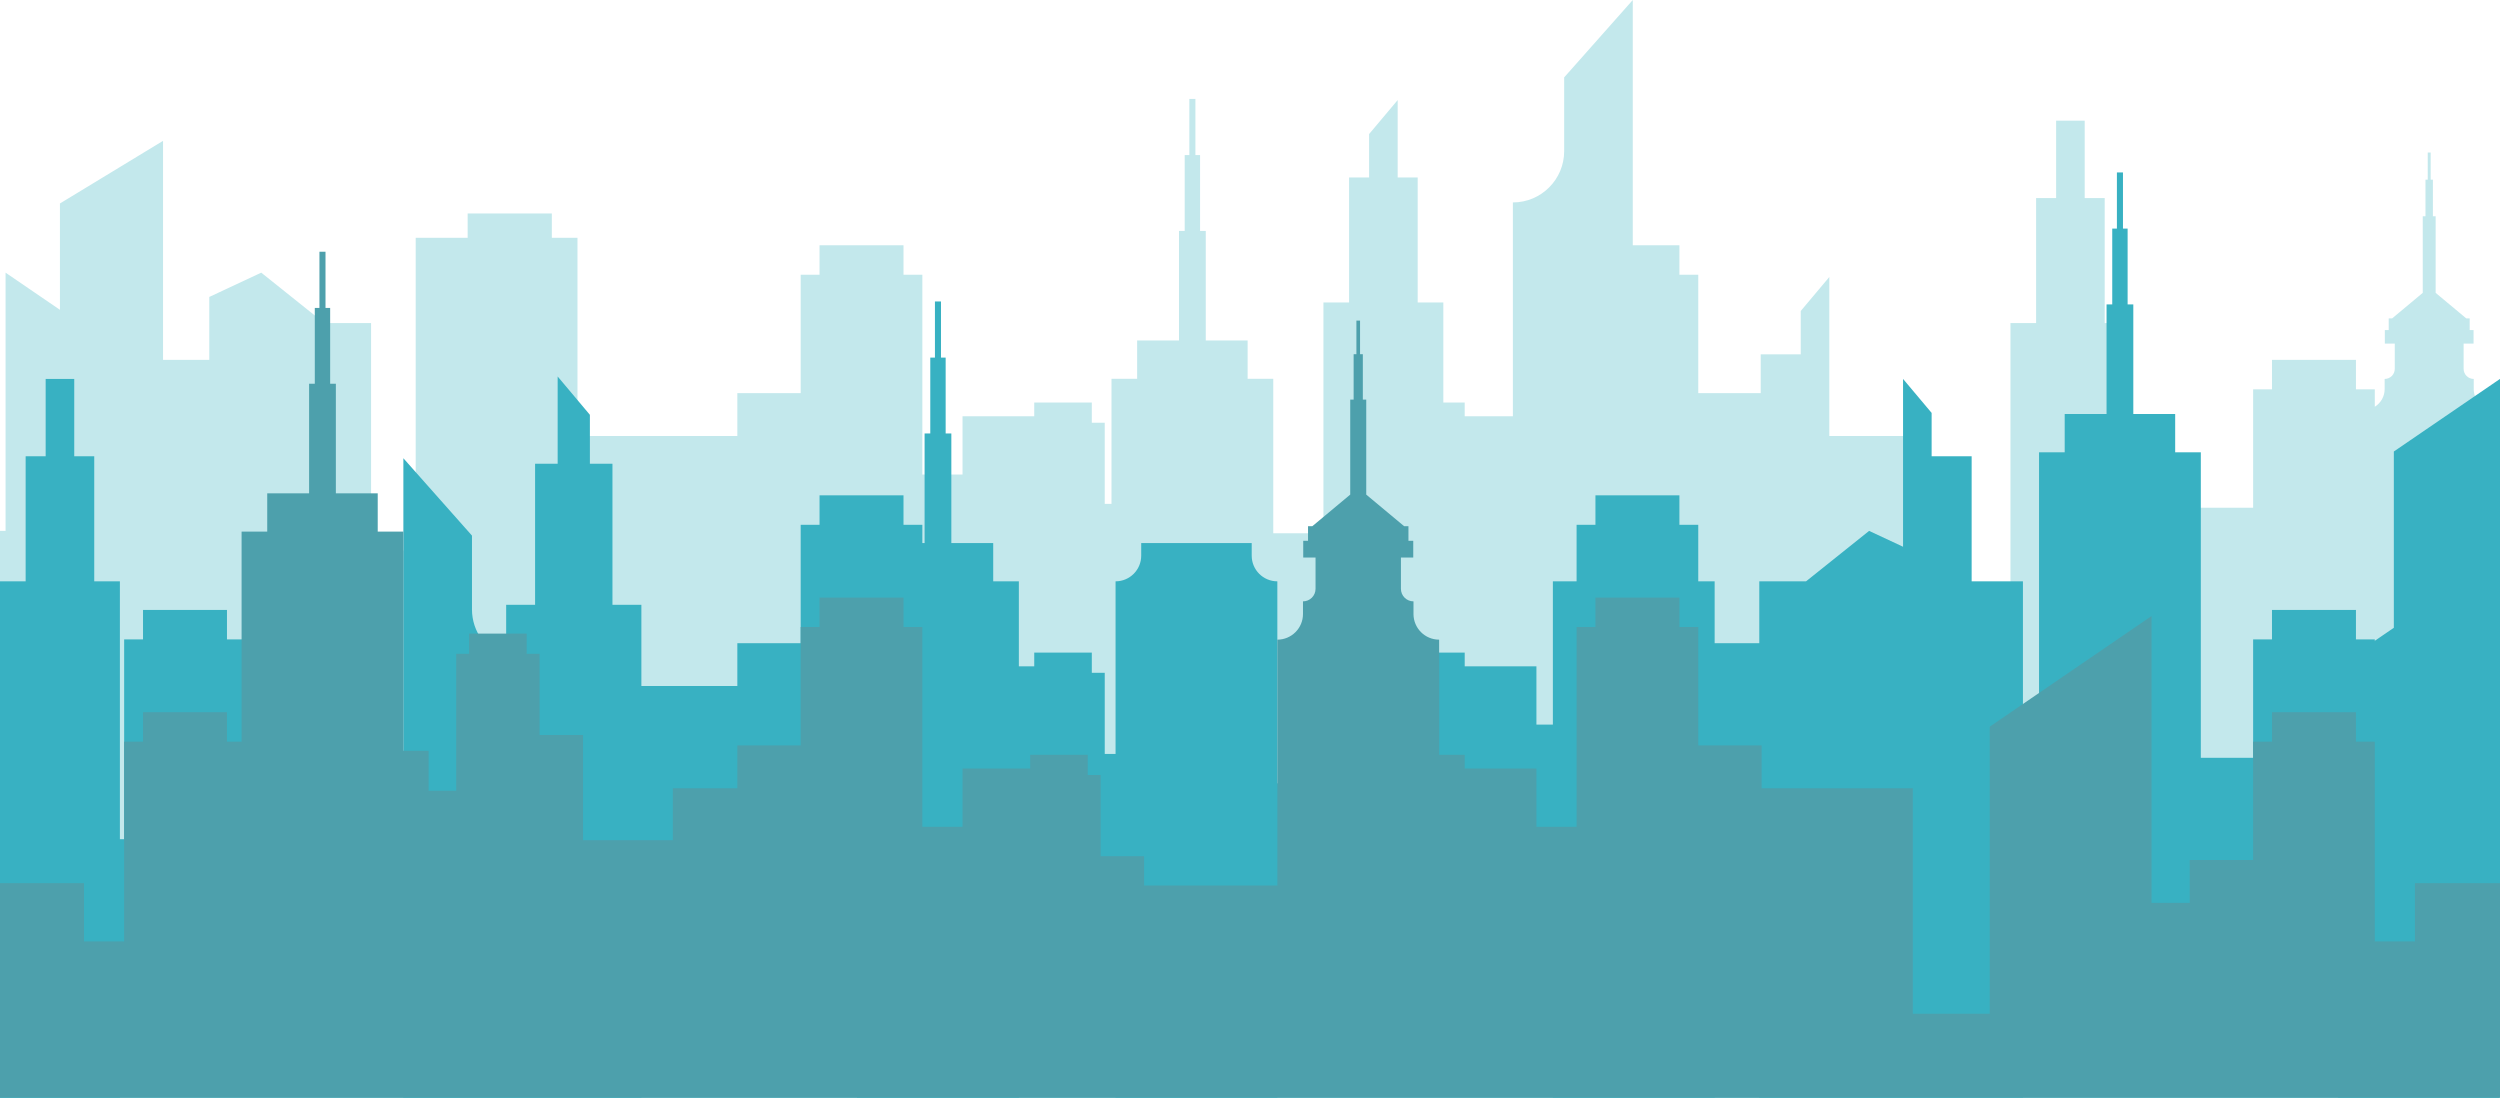
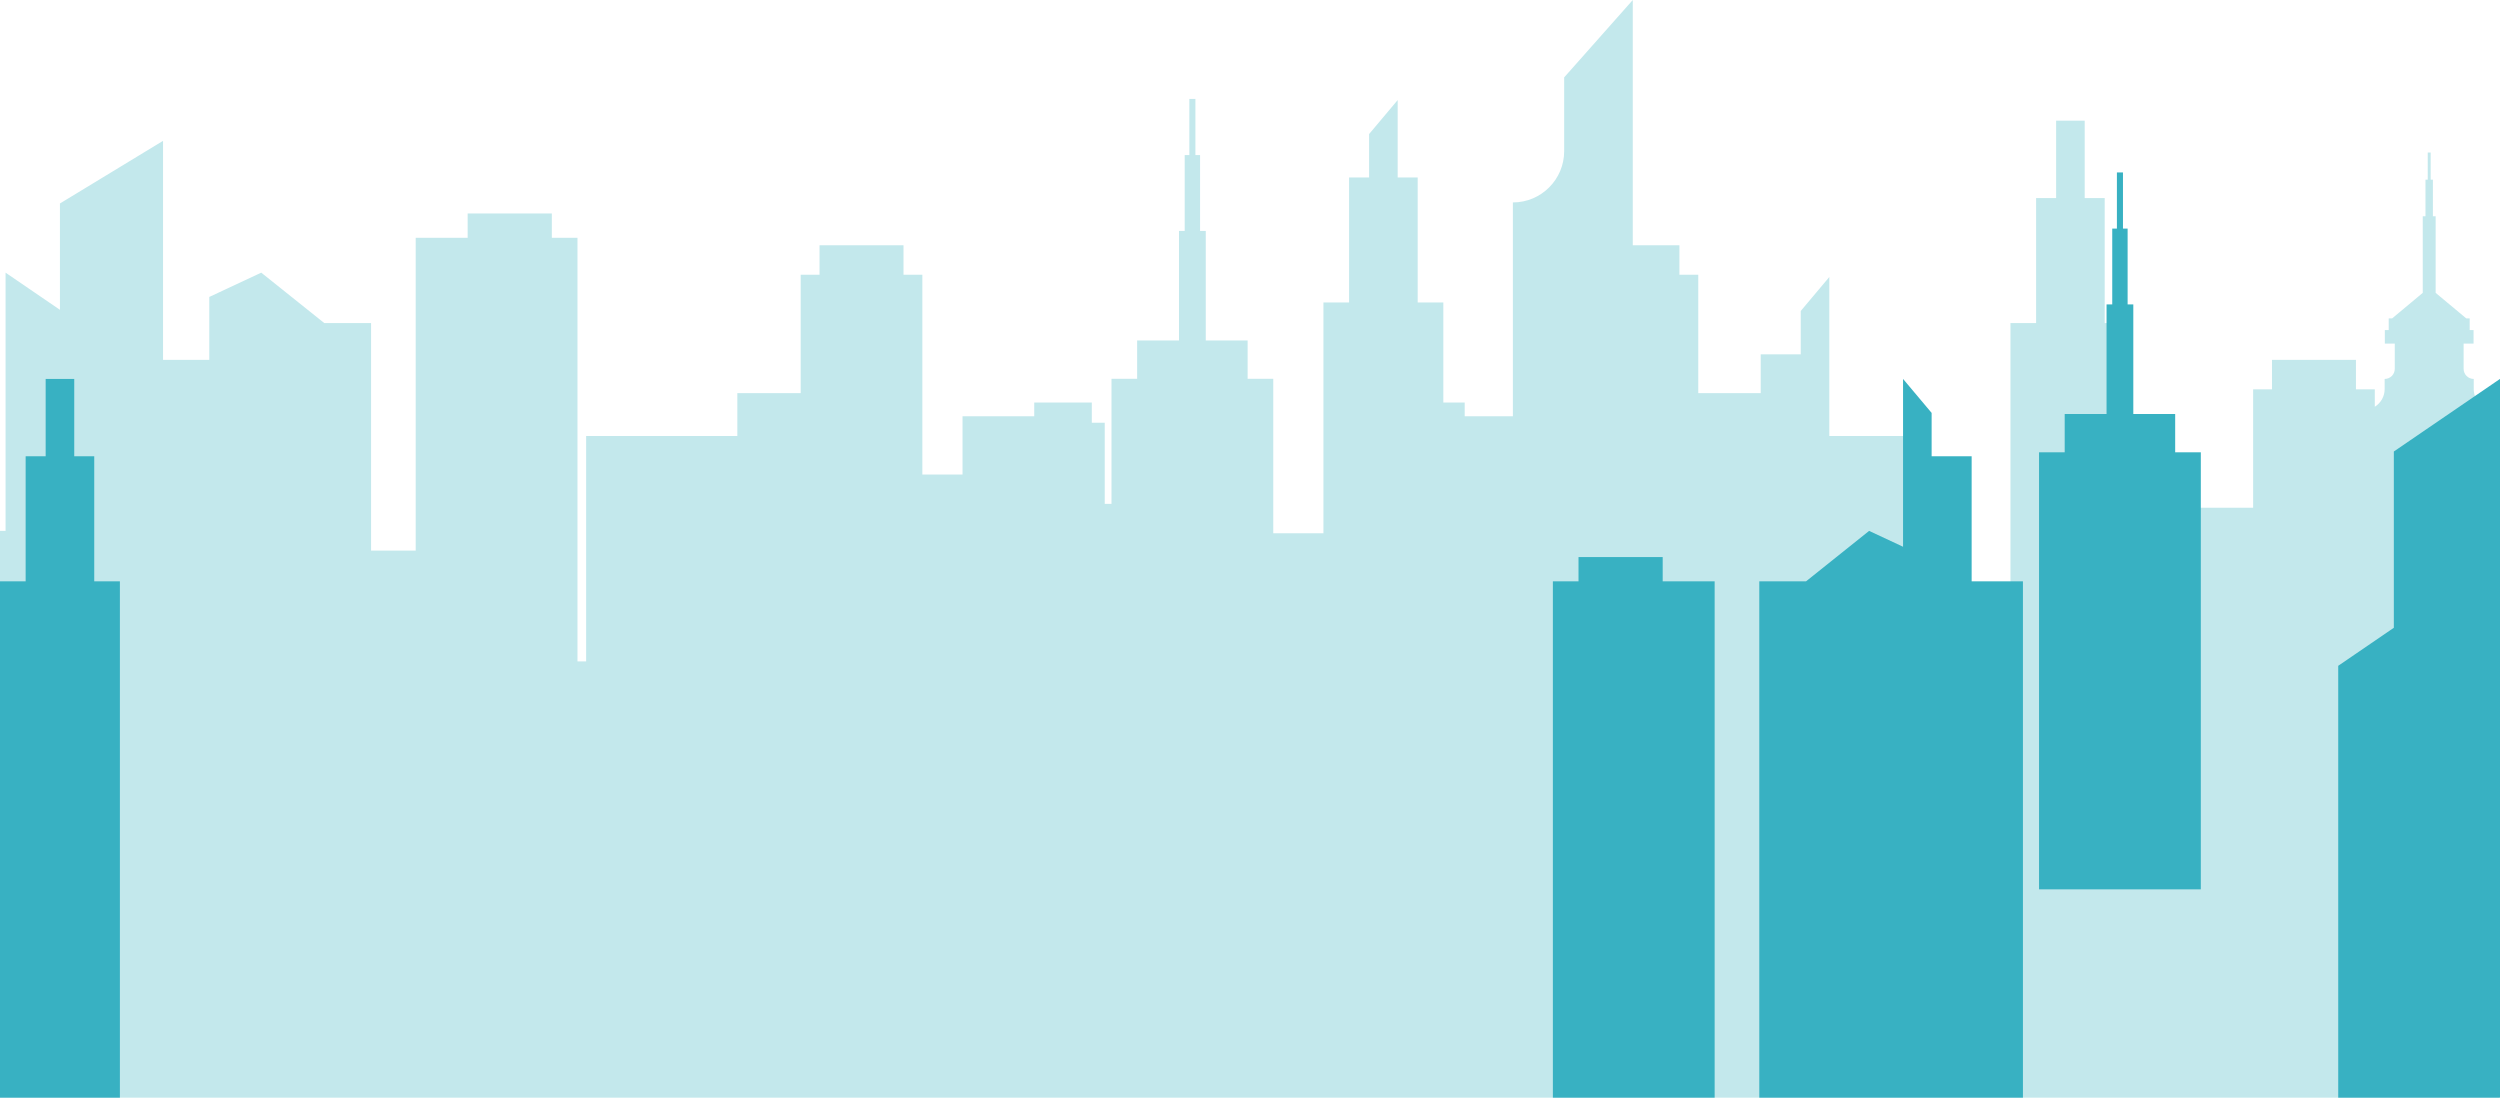
<svg xmlns="http://www.w3.org/2000/svg" fill="#000000" height="439.1" preserveAspectRatio="xMidYMid meet" version="1" viewBox="0.0 0.0 1000.0 439.1" width="1000" zoomAndPan="magnify">
  <defs>
    <clipPath id="a">
-       <path d="M 0 0 L 1000 0 L 1000 439.078 L 0 439.078 Z M 0 0" />
+       <path d="M 0 0 L 1000 0 L 1000 439.078 L 0 439.078 M 0 0" />
    </clipPath>
    <clipPath id="b">
      <path d="M 0 151 L 48 151 L 48 439.078 L 0 439.078 Z M 0 151" />
    </clipPath>
    <clipPath id="c">
      <path d="M 161 150 L 257 150 L 257 439.078 L 161 439.078 Z M 161 150" />
    </clipPath>
    <clipPath id="d">
      <path d="M 621 222 L 686 222 L 686 439.078 L 621 439.078 Z M 621 222" />
    </clipPath>
    <clipPath id="e">
      <path d="M 935 151 L 1000 151 L 1000 439.078 L 935 439.078 Z M 935 151" />
    </clipPath>
    <clipPath id="f">
-       <path d="M 446 217 L 511 217 L 511 439.078 L 446 439.078 Z M 446 217" />
-     </clipPath>
+       </clipPath>
    <clipPath id="g">
      <path d="M 703 151 L 810 151 L 810 439.078 L 703 439.078 Z M 703 151" />
    </clipPath>
    <clipPath id="h">
      <path d="M 342 120 L 408 120 L 408 439.078 L 342 439.078 Z M 342 120" />
    </clipPath>
    <clipPath id="i">
-       <path d="M 0 198 L 1000 198 L 1000 439.078 L 0 439.078 Z M 0 198" />
-     </clipPath>
+       </clipPath>
    <clipPath id="j">
      <path d="M 0 100 L 1000 100 L 1000 439.078 L 0 439.078 Z M 0 100" />
    </clipPath>
  </defs>
  <g>
    <g clip-path="url(#a)" id="change1_1">
      <path d="M 997.766 212.34 L 997.766 163.93 C 993.199 163.93 989.496 160.227 989.496 155.656 L 989.496 151.578 C 987.262 151.578 985.445 149.766 985.445 147.527 L 985.445 137.441 L 989.422 137.441 L 989.422 132.039 L 987.871 132.039 L 987.871 127.348 L 986.496 127.348 L 974.262 117.145 L 974.262 86.496 L 973.16 86.496 L 973.16 71.859 L 972.266 71.859 L 972.266 61.02 L 971.094 61.02 L 971.094 71.859 L 970.195 71.859 L 970.195 86.496 L 969.098 86.496 L 969.098 117.145 L 956.863 127.348 L 955.484 127.348 L 955.484 132.039 L 953.934 132.039 L 953.934 137.441 L 957.91 137.441 L 957.91 147.527 C 957.91 149.766 956.098 151.578 953.859 151.578 L 953.859 155.656 C 953.859 158.637 952.281 161.238 949.918 162.695 L 949.918 155.738 L 942.379 155.738 L 942.379 143.957 L 908.793 143.957 L 908.793 155.738 L 901.25 155.738 L 901.25 203.094 L 875.906 203.094 L 875.906 220.23 L 852.141 220.23 L 852.141 129.238 L 841.883 129.238 L 841.883 79.219 L 833.879 79.219 L 833.879 48.27 L 822.445 48.27 L 822.445 79.219 L 814.441 79.219 L 814.441 129.238 L 804.184 129.238 L 804.184 264.566 L 765.125 264.566 L 765.125 174.387 L 731.727 174.387 L 731.727 110.797 L 720.293 124.398 L 720.293 141.746 L 704.285 141.746 L 704.285 157.25 L 679.305 157.25 L 679.305 109.895 L 671.766 109.895 L 671.766 98.113 L 653.109 98.113 L 653.109 0.004 L 625.668 30.953 L 625.668 60.457 C 625.668 71.785 616.484 80.973 605.156 80.973 L 605.156 166.496 L 585.883 166.496 L 585.883 161.016 L 577.332 161.016 L 577.332 120.992 L 567.074 120.992 L 567.074 70.973 L 559.07 70.973 L 559.07 40.023 L 547.637 53.625 L 547.637 70.973 L 539.633 70.973 L 539.633 120.992 L 529.375 120.992 L 529.375 213.305 L 509.309 213.305 L 509.309 151.52 L 499.051 151.52 L 499.051 136.199 L 482.305 136.199 L 482.305 92.363 L 480.027 92.363 L 480.027 62.035 L 478.164 62.035 L 478.164 39.574 L 475.742 39.574 L 475.742 62.035 L 473.879 62.035 L 473.879 92.363 L 471.602 92.363 L 471.602 136.199 L 454.855 136.199 L 454.855 151.52 L 444.598 151.52 L 444.598 201.555 L 441.895 201.555 L 441.895 169.09 L 436.723 169.09 L 436.723 161.016 L 413.695 161.016 L 413.695 166.496 L 385.012 166.496 L 385.012 189.801 L 368.941 189.801 L 368.941 109.895 L 361.402 109.895 L 361.402 98.113 L 327.816 98.113 L 327.816 109.895 L 320.273 109.895 L 320.273 157.25 L 294.934 157.25 L 294.934 174.387 L 234.453 174.387 L 234.453 264.566 L 230.992 264.566 L 230.992 95.117 L 220.734 95.117 L 220.734 85.398 L 187.062 85.398 L 187.062 95.117 L 166.281 95.117 L 166.281 220.23 L 148.426 220.23 L 148.426 129.238 L 129.727 129.238 L 104.496 109.062 L 83.715 118.777 L 83.715 143.957 L 65.215 143.957 L 65.215 56.336 L 23.977 81.391 L 23.977 123.93 L 2.23 109.062 L 2.23 212.34 L 0 212.34 L 0 439.078 L 999.578 439.078 L 999.578 212.34 L 997.766 212.34" fill="#c3e8ec" />
    </g>
    <g clip-path="url(#b)" id="change2_2">
      <path d="M 37.699 182.516 L 29.695 182.516 L 29.695 151.566 L 18.262 151.566 L 18.262 182.516 L 10.258 182.516 L 10.258 232.531 L 0 232.531 L 0 439.078 L 47.957 439.078 L 47.957 232.531 L 37.699 232.531 L 37.699 182.516" fill="#38b1c2" />
    </g>
    <g clip-path="url(#c)" id="change2_4">
-       <path d="M 244.984 185.496 L 235.957 185.496 L 235.957 165.93 L 223.062 150.59 L 223.062 185.496 L 214.035 185.496 L 214.035 241.91 L 202.465 241.91 L 202.465 263.07 C 194.504 260.25 188.789 252.676 188.789 243.746 L 188.789 214.242 L 161.348 183.293 L 161.348 439.078 L 256.551 439.078 L 256.551 241.91 L 244.984 241.91 L 244.984 185.496" fill="#38b1c2" />
-     </g>
+       </g>
    <g clip-path="url(#d)" id="change2_1">
      <path d="M 665.078 222.816 L 631.406 222.816 L 631.406 232.531 L 621.148 232.531 L 621.148 439.078 L 685.859 439.078 L 685.859 232.531 L 665.078 232.531 L 665.078 222.816" fill="#38b1c2" />
    </g>
    <g clip-path="url(#e)" id="change2_3">
      <path d="M 957.535 180.602 L 957.535 251.109 L 935.289 266.32 L 935.289 439.078 L 1000 439.078 L 1000 151.566 L 957.535 180.602" fill="#38b1c2" />
    </g>
    <g clip-path="url(#f)" id="change2_8">
      <path d="M 500.684 222.277 L 500.684 217.215 L 456.484 217.215 L 456.484 222.277 C 456.484 227.941 451.891 232.531 446.227 232.531 L 446.227 439.078 L 510.938 439.078 L 510.938 232.531 C 505.273 232.531 500.684 227.941 500.684 222.277" fill="#38b1c2" />
    </g>
    <g clip-path="url(#g)" id="change2_6">
      <path d="M 788.66 182.516 L 772.652 182.516 L 772.652 165.164 L 761.219 151.566 L 761.219 218.703 L 747.645 212.355 L 722.414 232.531 L 703.715 232.531 L 703.715 439.078 L 809.176 439.078 L 809.176 232.531 L 788.66 232.531 L 788.66 182.516" fill="#38b1c2" />
    </g>
    <g clip-path="url(#h)" id="change2_5">
-       <path d="M 397.285 217.215 L 380.539 217.215 L 380.539 173.379 L 378.262 173.379 L 378.262 143.051 L 376.398 143.051 L 376.398 120.59 L 373.977 120.59 L 373.977 143.051 L 372.113 143.051 L 372.113 173.379 L 369.836 173.379 L 369.836 217.215 L 353.09 217.215 L 353.09 232.531 L 342.832 232.531 L 342.832 439.078 L 407.543 439.078 L 407.543 232.531 L 397.285 232.531 L 397.285 217.215" fill="#38b1c2" />
-     </g>
+       </g>
    <g clip-path="url(#i)" id="change2_9">
      <path d="M 965.984 312.367 L 965.984 335.672 L 949.918 335.672 L 949.918 255.766 L 942.379 255.766 L 942.379 243.98 L 908.793 243.98 L 908.793 255.766 L 901.25 255.766 L 901.25 303.117 L 875.906 303.117 L 875.906 320.258 L 815.43 320.258 L 815.43 364.594 L 765.125 364.594 L 765.125 274.41 L 704.648 274.41 L 704.648 257.273 L 679.305 257.273 L 679.305 209.918 L 671.766 209.918 L 671.766 198.137 L 638.176 198.137 L 638.176 209.918 L 630.637 209.918 L 630.637 289.828 L 614.57 289.828 L 614.57 266.52 L 585.883 266.52 L 585.883 261.039 L 562.855 261.039 L 562.855 269.117 L 557.688 269.117 L 557.688 301.582 L 540.312 301.582 L 540.312 313.328 L 459.266 313.328 L 459.266 301.582 L 441.895 301.582 L 441.895 269.117 L 436.723 269.117 L 436.723 261.039 L 413.695 261.039 L 413.695 266.52 L 385.012 266.52 L 385.012 289.828 L 368.941 289.828 L 368.941 209.918 L 361.402 209.918 L 361.402 198.137 L 327.816 198.137 L 327.816 209.918 L 320.273 209.918 L 320.273 257.273 L 294.934 257.273 L 294.934 274.41 L 234.453 274.41 L 234.453 364.594 L 184.148 364.594 L 184.148 320.258 L 123.672 320.258 L 123.672 303.117 L 98.328 303.117 L 98.328 255.766 L 90.789 255.766 L 90.789 243.98 L 57.203 243.98 L 57.203 255.766 L 49.66 255.766 L 49.66 335.672 L 33.594 335.672 L 33.594 312.367 L 0 312.367 L 0 439.078 L 999.578 439.078 L 999.578 312.367 L 965.984 312.367" fill="#38b1c2" />
    </g>
    <g id="change2_7">
      <path d="M 870.07 180.922 L 870.07 165.602 L 853.324 165.602 L 853.324 121.766 L 851.047 121.766 L 851.047 91.438 L 849.188 91.438 L 849.188 68.977 L 846.762 68.977 L 846.762 91.438 L 844.898 91.438 L 844.898 121.766 L 842.621 121.766 L 842.621 165.602 L 825.875 165.602 L 825.875 180.922 L 815.617 180.922 L 815.617 355.738 L 880.328 355.738 L 880.328 180.922 L 870.07 180.922" fill="#38b1c2" />
    </g>
    <g clip-path="url(#j)" id="change3_1">
-       <path d="M 1000 353.258 L 965.984 353.258 L 965.984 376.566 L 949.918 376.566 L 949.918 296.656 L 942.379 296.656 L 942.379 284.875 L 908.793 284.875 L 908.793 296.656 L 901.25 296.656 L 901.25 344.012 L 875.906 344.012 L 875.906 361.148 L 860.617 361.148 L 860.617 246.414 L 795.906 290.664 L 795.906 405.484 L 765.125 405.484 L 765.125 315.305 L 704.648 315.305 L 704.648 298.168 L 679.305 298.168 L 679.305 250.812 L 671.766 250.812 L 671.766 239.031 L 638.176 239.031 L 638.176 250.812 L 630.637 250.812 L 630.637 330.719 L 614.57 330.719 L 614.57 307.414 L 585.883 307.414 L 585.883 301.93 L 575.648 301.93 L 575.648 255.863 C 569.984 255.863 565.395 251.27 565.395 245.605 L 565.395 240.547 C 562.617 240.547 560.371 238.297 560.371 235.523 L 560.371 223.012 L 565.301 223.012 L 565.301 216.316 L 563.379 216.316 L 563.379 210.492 L 561.668 210.492 L 546.496 197.84 L 546.496 159.832 L 545.133 159.832 L 545.133 141.68 L 544.02 141.68 L 544.02 128.234 L 542.566 128.234 L 542.566 141.68 L 541.453 141.68 L 541.453 159.832 L 540.09 159.832 L 540.09 197.84 L 524.918 210.492 L 523.211 210.492 L 523.211 216.316 L 521.289 216.316 L 521.289 223.012 L 526.219 223.012 L 526.219 235.523 C 526.219 238.297 523.969 240.547 521.195 240.547 L 521.195 245.605 C 521.195 251.27 516.602 255.863 510.938 255.863 L 510.938 354.223 L 457.637 354.223 L 457.637 342.473 L 440.262 342.473 L 440.262 310.008 L 435.094 310.008 L 435.094 301.93 L 412.066 301.93 L 412.066 307.414 L 385.012 307.414 L 385.012 330.719 L 368.941 330.719 L 368.941 250.812 L 361.402 250.812 L 361.402 239.031 L 327.816 239.031 L 327.816 250.812 L 320.273 250.812 L 320.273 298.168 L 294.934 298.168 L 294.934 315.305 L 269.129 315.305 L 269.129 336.074 L 233.211 336.074 L 233.211 293.988 L 215.836 293.988 L 215.836 261.523 L 210.668 261.523 L 210.668 253.445 L 187.641 253.445 L 187.641 261.523 L 182.473 261.523 L 182.473 316.305 L 171.457 316.305 L 171.457 300.328 L 161.348 300.328 L 161.348 212.648 L 151.09 212.648 L 151.09 197.328 L 134.344 197.328 L 134.344 153.492 L 132.062 153.492 L 132.062 123.164 L 130.203 123.164 L 130.203 100.703 L 127.777 100.703 L 127.777 123.164 L 125.918 123.164 L 125.918 153.492 L 123.641 153.492 L 123.641 197.328 L 106.891 197.328 L 106.891 212.648 L 96.637 212.648 L 96.637 296.656 L 90.789 296.656 L 90.789 284.875 L 57.203 284.875 L 57.203 296.656 L 49.66 296.656 L 49.66 376.566 L 33.594 376.566 L 33.594 353.258 L 0 353.258 L 0 439.078 L 1000 439.078 L 1000 353.258" fill="#4da0ac" />
-     </g>
+       </g>
  </g>
</svg>